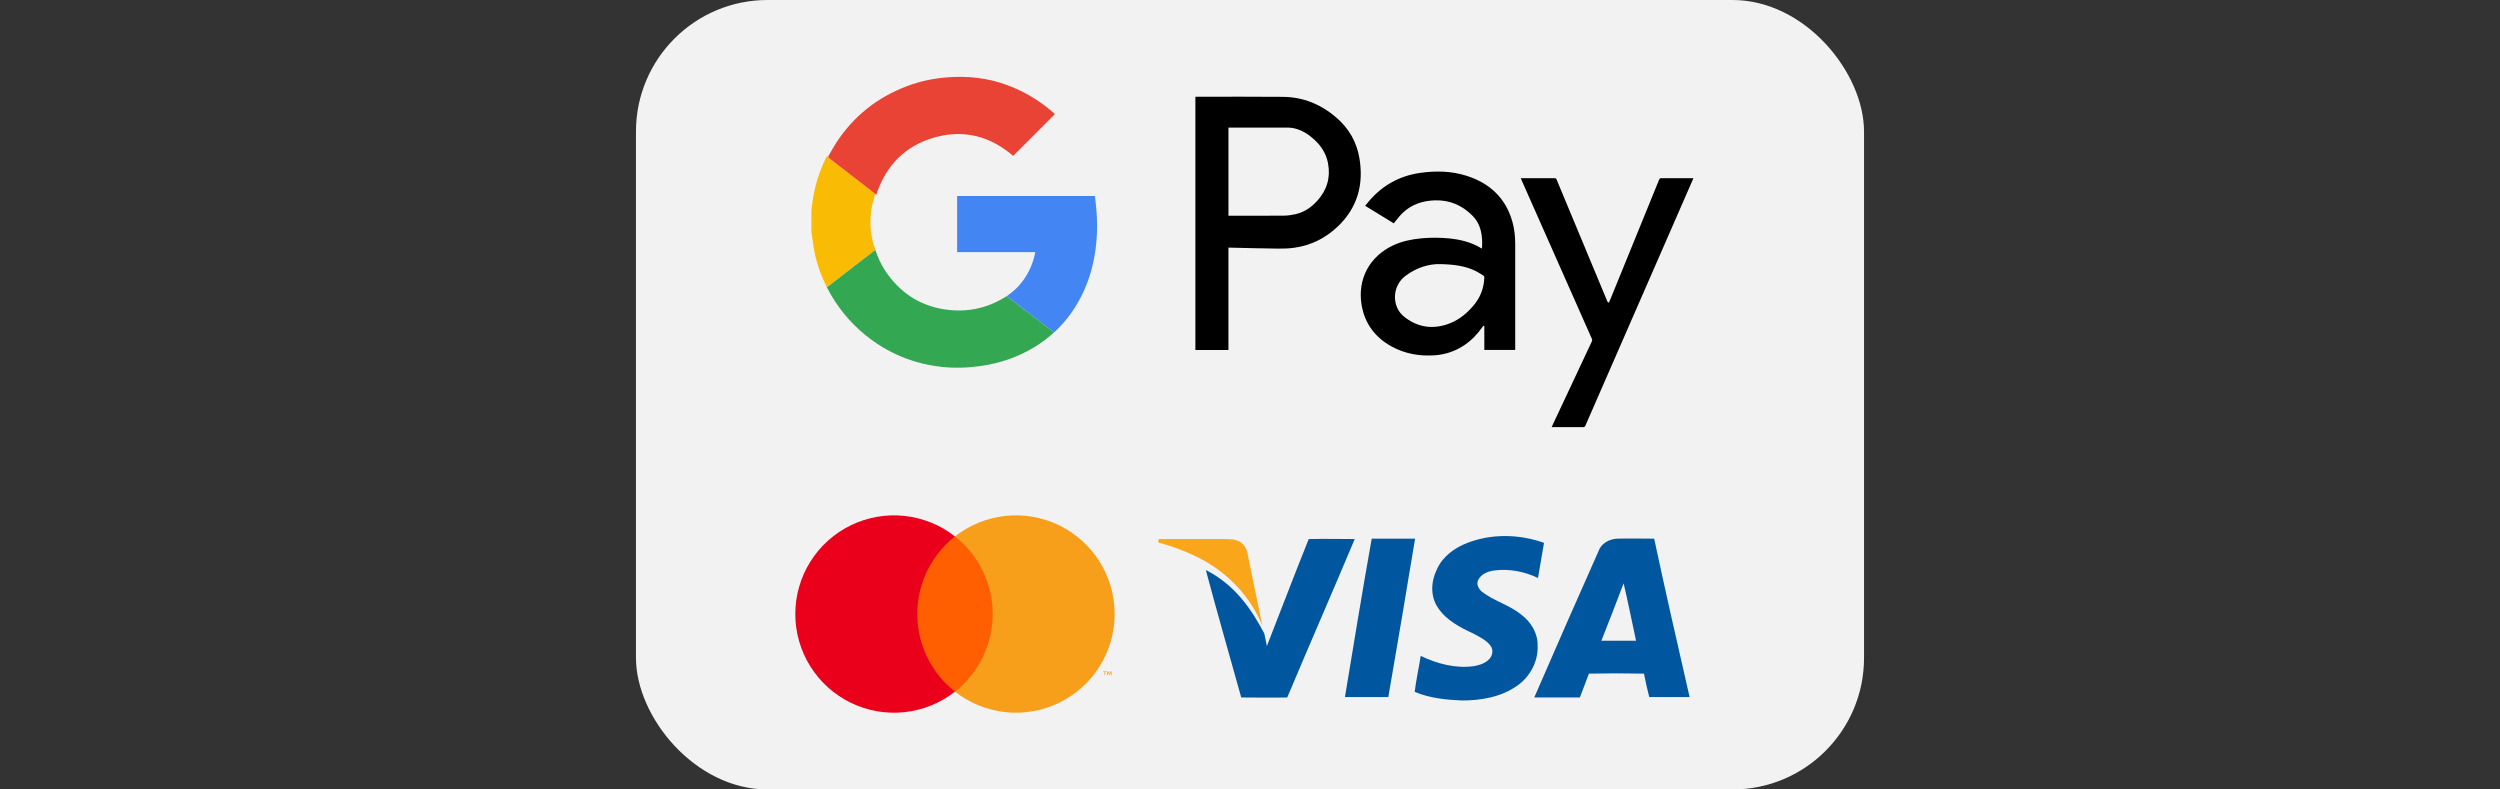
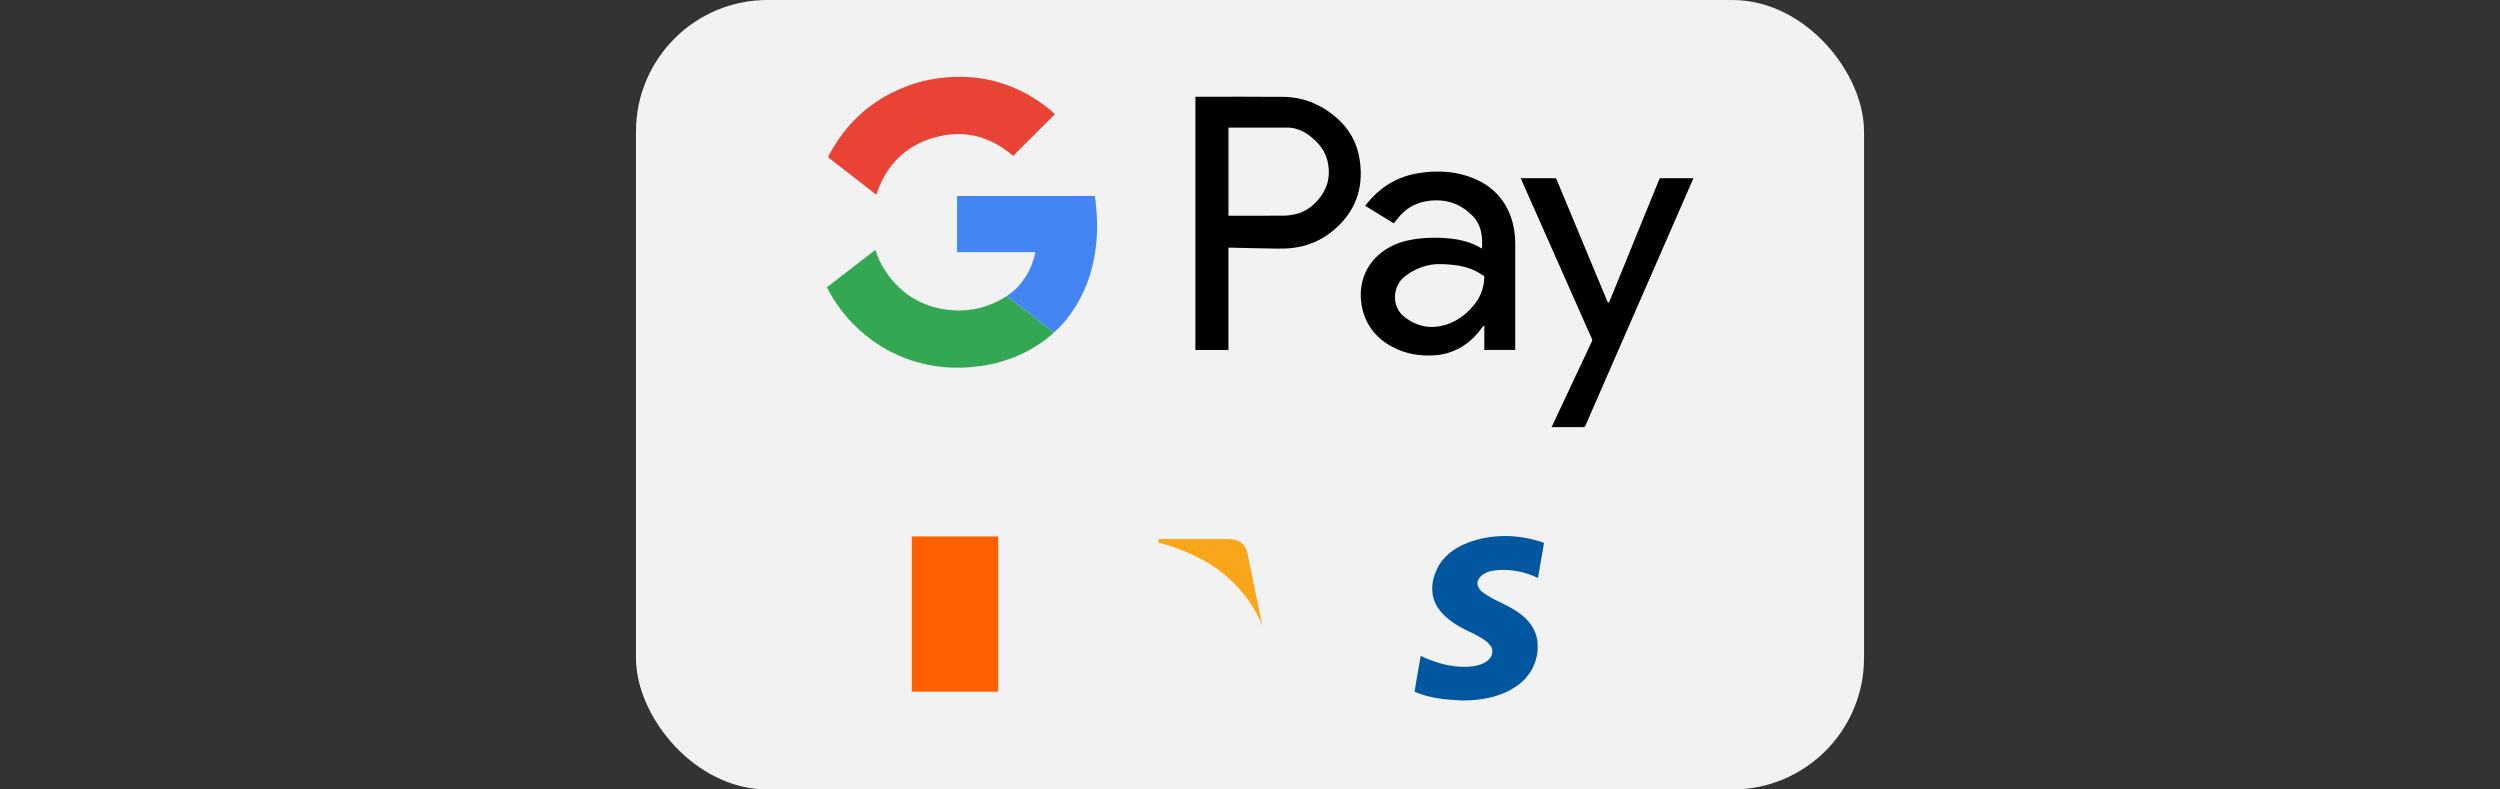
<svg xmlns="http://www.w3.org/2000/svg" width="114" height="36" viewBox="0 0 114 36" fill="none">
  <rect x="0" y="0" width="114" height="36" fill="#333333" stroke="none" />
  <rect x="29" width="56" height="36" rx="6" fill="#F2F2F2" />
  <path d="M45.516 24.463H41.578V31.539H45.516V24.463Z" fill="#FF5F00" />
-   <path d="M41.828 28C41.827 27.319 41.982 26.646 42.279 26.033C42.577 25.42 43.01 24.883 43.547 24.462C42.883 23.94 42.085 23.616 41.246 23.526C40.406 23.436 39.558 23.584 38.799 23.953C38.039 24.322 37.399 24.897 36.951 25.613C36.503 26.328 36.266 27.156 36.266 28C36.266 28.844 36.503 29.672 36.951 30.387C37.399 31.103 38.039 31.678 38.799 32.047C39.558 32.416 40.406 32.564 41.246 32.474C42.085 32.384 42.883 32.06 43.547 31.538C43.01 31.117 42.577 30.58 42.279 29.967C41.982 29.354 41.827 28.681 41.828 28V28Z" fill="#EB001B" />
-   <path d="M50.828 28C50.828 28.844 50.59 29.672 50.142 30.387C49.694 31.103 49.054 31.678 48.294 32.047C47.535 32.416 46.687 32.564 45.847 32.474C45.008 32.384 44.211 32.06 43.547 31.538C44.083 31.117 44.516 30.579 44.813 29.967C45.111 29.354 45.266 28.681 45.266 28C45.266 27.319 45.111 26.646 44.813 26.033C44.516 25.421 44.083 24.883 43.547 24.462C44.211 23.94 45.008 23.616 45.847 23.526C46.687 23.436 47.535 23.584 48.294 23.953C49.054 24.322 49.694 24.897 50.142 25.613C50.59 26.328 50.828 27.156 50.828 28V28Z" fill="#F79E1B" />
-   <path d="M50.398 30.79V30.645H50.456V30.616H50.308V30.645H50.366V30.79H50.398ZM50.687 30.79V30.616H50.641L50.589 30.736L50.536 30.616H50.491V30.79H50.523V30.659L50.572 30.772H50.605L50.655 30.658V30.79H50.687Z" fill="#F79E1B" />
  <path d="M66.916 24.754C68.034 24.323 69.289 24.357 70.407 24.754C70.321 25.288 70.218 25.823 70.132 26.357C69.53 26.064 68.825 25.926 68.154 26.012C67.862 26.047 67.535 26.168 67.398 26.461C67.312 26.65 67.432 26.857 67.57 26.978C68.12 27.409 68.825 27.581 69.375 28.03C69.805 28.357 70.132 28.874 70.115 29.443C70.149 30.15 69.771 30.857 69.203 31.254C68.464 31.788 67.535 31.943 66.658 31.943C65.936 31.909 65.197 31.84 64.509 31.547C64.578 30.995 64.698 30.461 64.784 29.909C65.54 30.271 66.383 30.495 67.226 30.374C67.484 30.323 67.759 30.236 67.931 30.03C68.068 29.874 68.103 29.616 67.965 29.443C67.776 29.185 67.466 29.047 67.191 28.892C66.59 28.616 65.953 28.288 65.575 27.719C65.214 27.202 65.248 26.512 65.523 25.961C65.781 25.375 66.332 24.978 66.916 24.754Z" fill="#00579F" />
  <path d="M52.833 24.582C53.864 24.582 54.913 24.582 55.945 24.582C56.203 24.582 56.495 24.616 56.684 24.823C56.839 24.979 56.891 25.22 56.925 25.427C57.132 26.461 57.355 27.496 57.562 28.53C57.046 27.254 56.048 26.186 54.844 25.53C54.208 25.186 53.52 24.927 52.815 24.737L52.833 24.582Z" fill="#FAA61A" />
-   <path d="M59.678 24.581C60.383 24.563 61.071 24.581 61.776 24.581C60.762 26.994 59.713 29.391 58.698 31.805C57.993 31.822 57.305 31.805 56.6 31.805C56.059 29.857 55.503 27.938 54.986 25.994C56.332 26.675 57.085 27.813 57.653 28.891C57.691 29.08 57.727 29.266 57.77 29.46C58.406 27.839 59.025 26.201 59.678 24.581ZM62.55 24.563C63.203 24.563 63.874 24.563 64.528 24.563C64.132 26.977 63.719 29.391 63.307 31.787C62.653 31.787 61.983 31.787 61.329 31.787C61.725 29.391 62.12 26.977 62.55 24.563ZM75.43 24.563C74.862 24.563 74.312 24.546 73.745 24.563C73.366 24.581 73.005 24.788 72.885 25.149C71.905 27.356 70.924 29.581 69.962 31.805C70.649 31.805 71.354 31.805 72.042 31.805C72.18 31.442 72.317 31.081 72.455 30.718C73.297 30.701 74.123 30.701 74.965 30.718C75.034 31.081 75.12 31.442 75.206 31.787C75.825 31.787 76.427 31.787 77.046 31.787C76.496 29.391 75.946 26.977 75.43 24.563ZM73.022 29.218C73.366 28.339 73.71 27.477 74.037 26.598C74.243 27.477 74.415 28.339 74.604 29.218C74.071 29.218 73.555 29.218 73.022 29.218Z" fill="#00579F" />
  <g clip-path="url(#clip0_16358_301)">
-     <path d="M37 9.587C37.014 9.477 37.028 9.367 37.042 9.257C37.136 8.523 37.35 7.826 37.683 7.164C37.705 7.121 37.734 7.118 37.773 7.124C37.782 7.152 37.782 7.192 37.801 7.206C38.339 7.625 38.88 8.041 39.419 8.457C39.584 8.585 39.747 8.715 39.911 8.844C39.824 9.112 39.755 9.383 39.721 9.663C39.653 10.237 39.705 10.797 39.901 11.343C39.907 11.361 39.911 11.379 39.916 11.396C39.901 11.407 39.885 11.417 39.871 11.428C39.55 11.675 39.23 11.922 38.91 12.169C38.509 12.479 38.108 12.789 37.707 13.099C37.448 12.593 37.256 12.061 37.143 11.504C37.084 11.215 37.054 10.921 37.011 10.63C37.009 10.617 37.004 10.604 37 10.591C37 10.256 37 9.922 37 9.587V9.587Z" fill="#FABB04" />
    <path d="M56.016 15.959H54.51V4.418C54.524 4.416 54.539 4.412 54.555 4.412C55.873 4.412 57.191 4.403 58.509 4.416C59.428 4.426 60.23 4.756 60.928 5.354C61.505 5.849 61.863 6.465 61.989 7.209C62.19 8.399 61.91 9.451 61.025 10.306C60.467 10.846 59.801 11.187 59.028 11.296C58.778 11.331 58.522 11.34 58.269 11.337C57.541 11.329 56.812 11.308 56.084 11.292C56.063 11.291 56.043 11.292 56.017 11.292V15.959L56.016 15.959ZM56.018 9.837C56.039 9.837 56.053 9.837 56.067 9.837C56.891 9.837 57.715 9.84 58.539 9.834C58.709 9.833 58.882 9.807 59.05 9.772C59.452 9.687 59.778 9.472 60.055 9.169C60.505 8.678 60.679 8.109 60.56 7.455C60.479 7.013 60.25 6.655 59.92 6.355C59.664 6.121 59.378 5.942 59.038 5.856C58.843 5.807 58.646 5.817 58.448 5.818C57.666 5.821 56.884 5.819 56.102 5.819H56.018V9.837H56.018Z" fill="black" />
    <path d="M67.579 11.334C67.614 10.772 67.551 10.24 67.133 9.824C66.665 9.358 66.102 9.114 65.431 9.136C64.881 9.154 64.387 9.313 63.98 9.691C63.841 9.82 63.728 9.977 63.605 10.121C63.588 10.14 63.575 10.162 63.558 10.186C63.123 9.92 62.692 9.655 62.251 9.384C62.312 9.309 62.369 9.236 62.429 9.167C63.045 8.449 63.82 8.018 64.758 7.884C65.471 7.782 66.182 7.796 66.872 8.015C67.918 8.347 68.647 9.013 68.959 10.088C69.059 10.434 69.094 10.79 69.094 11.149C69.095 12.732 69.094 14.315 69.094 15.898C69.094 15.916 69.094 15.935 69.094 15.958H67.685V14.864C67.679 14.86 67.673 14.855 67.667 14.85C67.644 14.87 67.617 14.886 67.6 14.909C67.371 15.237 67.1 15.522 66.767 15.744C66.358 16.018 65.906 16.169 65.416 16.202C64.725 16.249 64.066 16.133 63.455 15.798C62.703 15.386 62.233 14.753 62.09 13.912C61.889 12.729 62.454 11.694 63.518 11.193C63.922 11.002 64.353 10.913 64.796 10.87C65.228 10.829 65.661 10.829 66.093 10.873C66.604 10.924 67.095 11.046 67.54 11.316C67.551 11.322 67.564 11.327 67.579 11.334V11.334ZM65.707 12.043C65.2 12.024 64.619 12.184 64.097 12.574C63.459 13.05 63.464 13.985 64.015 14.43C64.594 14.898 65.245 15.026 65.961 14.799C66.459 14.641 66.852 14.331 67.185 13.941C67.5 13.572 67.668 13.142 67.685 12.655C67.686 12.612 67.674 12.585 67.638 12.563C67.518 12.493 67.403 12.412 67.278 12.352C66.825 12.133 66.339 12.062 65.707 12.043L65.707 12.043Z" fill="black" />
    <path d="M39.911 8.845C39.747 8.716 39.584 8.585 39.419 8.458C38.88 8.041 38.339 7.625 37.801 7.207C37.782 7.192 37.782 7.152 37.773 7.125C37.887 6.928 37.993 6.726 38.116 6.535C38.909 5.307 39.996 4.441 41.364 3.926C41.943 3.707 42.544 3.58 43.162 3.529C44.109 3.452 45.033 3.547 45.928 3.88C46.726 4.176 47.442 4.609 48.075 5.177C48.087 5.188 48.099 5.2 48.104 5.205C47.468 5.84 46.834 6.474 46.2 7.108C45.154 6.208 43.948 5.889 42.604 6.271C41.264 6.653 40.399 7.551 39.962 8.87C39.947 8.863 39.929 8.854 39.911 8.844L39.911 8.845Z" fill="#E94335" />
    <path d="M77.22 8.126C77.198 8.177 77.18 8.219 77.162 8.261C75.539 11.977 73.916 15.693 72.294 19.409C72.272 19.461 72.244 19.479 72.187 19.478C71.736 19.476 71.284 19.477 70.832 19.477C70.809 19.477 70.787 19.477 70.754 19.477C70.817 19.343 70.876 19.217 70.934 19.092C71.485 17.919 72.034 16.746 72.586 15.574C72.608 15.528 72.608 15.49 72.587 15.444C71.522 13.042 70.458 10.64 69.394 8.238C69.379 8.204 69.365 8.17 69.347 8.126H69.414C69.905 8.126 70.397 8.127 70.888 8.125C70.942 8.124 70.964 8.145 70.983 8.191C71.75 10.036 72.519 11.88 73.287 13.725C73.293 13.738 73.296 13.753 73.304 13.763C73.316 13.777 73.332 13.799 73.346 13.798C73.36 13.797 73.379 13.777 73.385 13.761C73.466 13.568 73.544 13.374 73.623 13.181C74.3 11.52 74.978 9.859 75.654 8.197C75.675 8.145 75.7 8.124 75.759 8.125C76.22 8.127 76.681 8.126 77.142 8.126H77.22L77.22 8.126Z" fill="black" />
    <path d="M37.707 13.101C38.108 12.791 38.509 12.481 38.91 12.171C39.23 11.923 39.55 11.677 39.871 11.43C39.885 11.418 39.901 11.408 39.916 11.398C40.029 11.734 40.172 12.056 40.369 12.351C41.007 13.308 41.887 13.915 43.026 14.1C44.039 14.265 44.998 14.079 45.872 13.523C45.884 13.515 45.897 13.51 45.909 13.504C45.918 13.511 45.926 13.519 45.935 13.526C46.645 14.07 47.355 14.613 48.065 15.156C47.781 15.424 47.467 15.651 47.133 15.851C46.385 16.299 45.575 16.57 44.713 16.691C44.116 16.776 43.517 16.794 42.917 16.727C41.635 16.582 40.488 16.106 39.483 15.297C38.74 14.699 38.157 13.971 37.718 13.127C37.714 13.118 37.711 13.11 37.707 13.101H37.707Z" fill="#34A753" />
    <path d="M48.065 15.156C47.355 14.613 46.646 14.069 45.936 13.526C45.927 13.519 45.918 13.511 45.91 13.503C46.114 13.36 46.306 13.204 46.472 13.016C46.846 12.594 47.082 12.103 47.199 11.554C47.203 11.539 47.202 11.522 47.203 11.498H43.645V8.938H49.927C49.94 9.044 49.953 9.151 49.965 9.259C50.013 9.71 50.042 10.162 50.022 10.615C49.966 11.923 49.63 13.143 48.877 14.23C48.642 14.57 48.374 14.881 48.065 15.156Z" fill="#4285F3" />
  </g>
  <defs>
    <clipPath id="clip0_16358_301">
      <rect width="40.229" height="16" fill="white" transform="translate(37 3.492)" />
    </clipPath>
  </defs>
</svg>